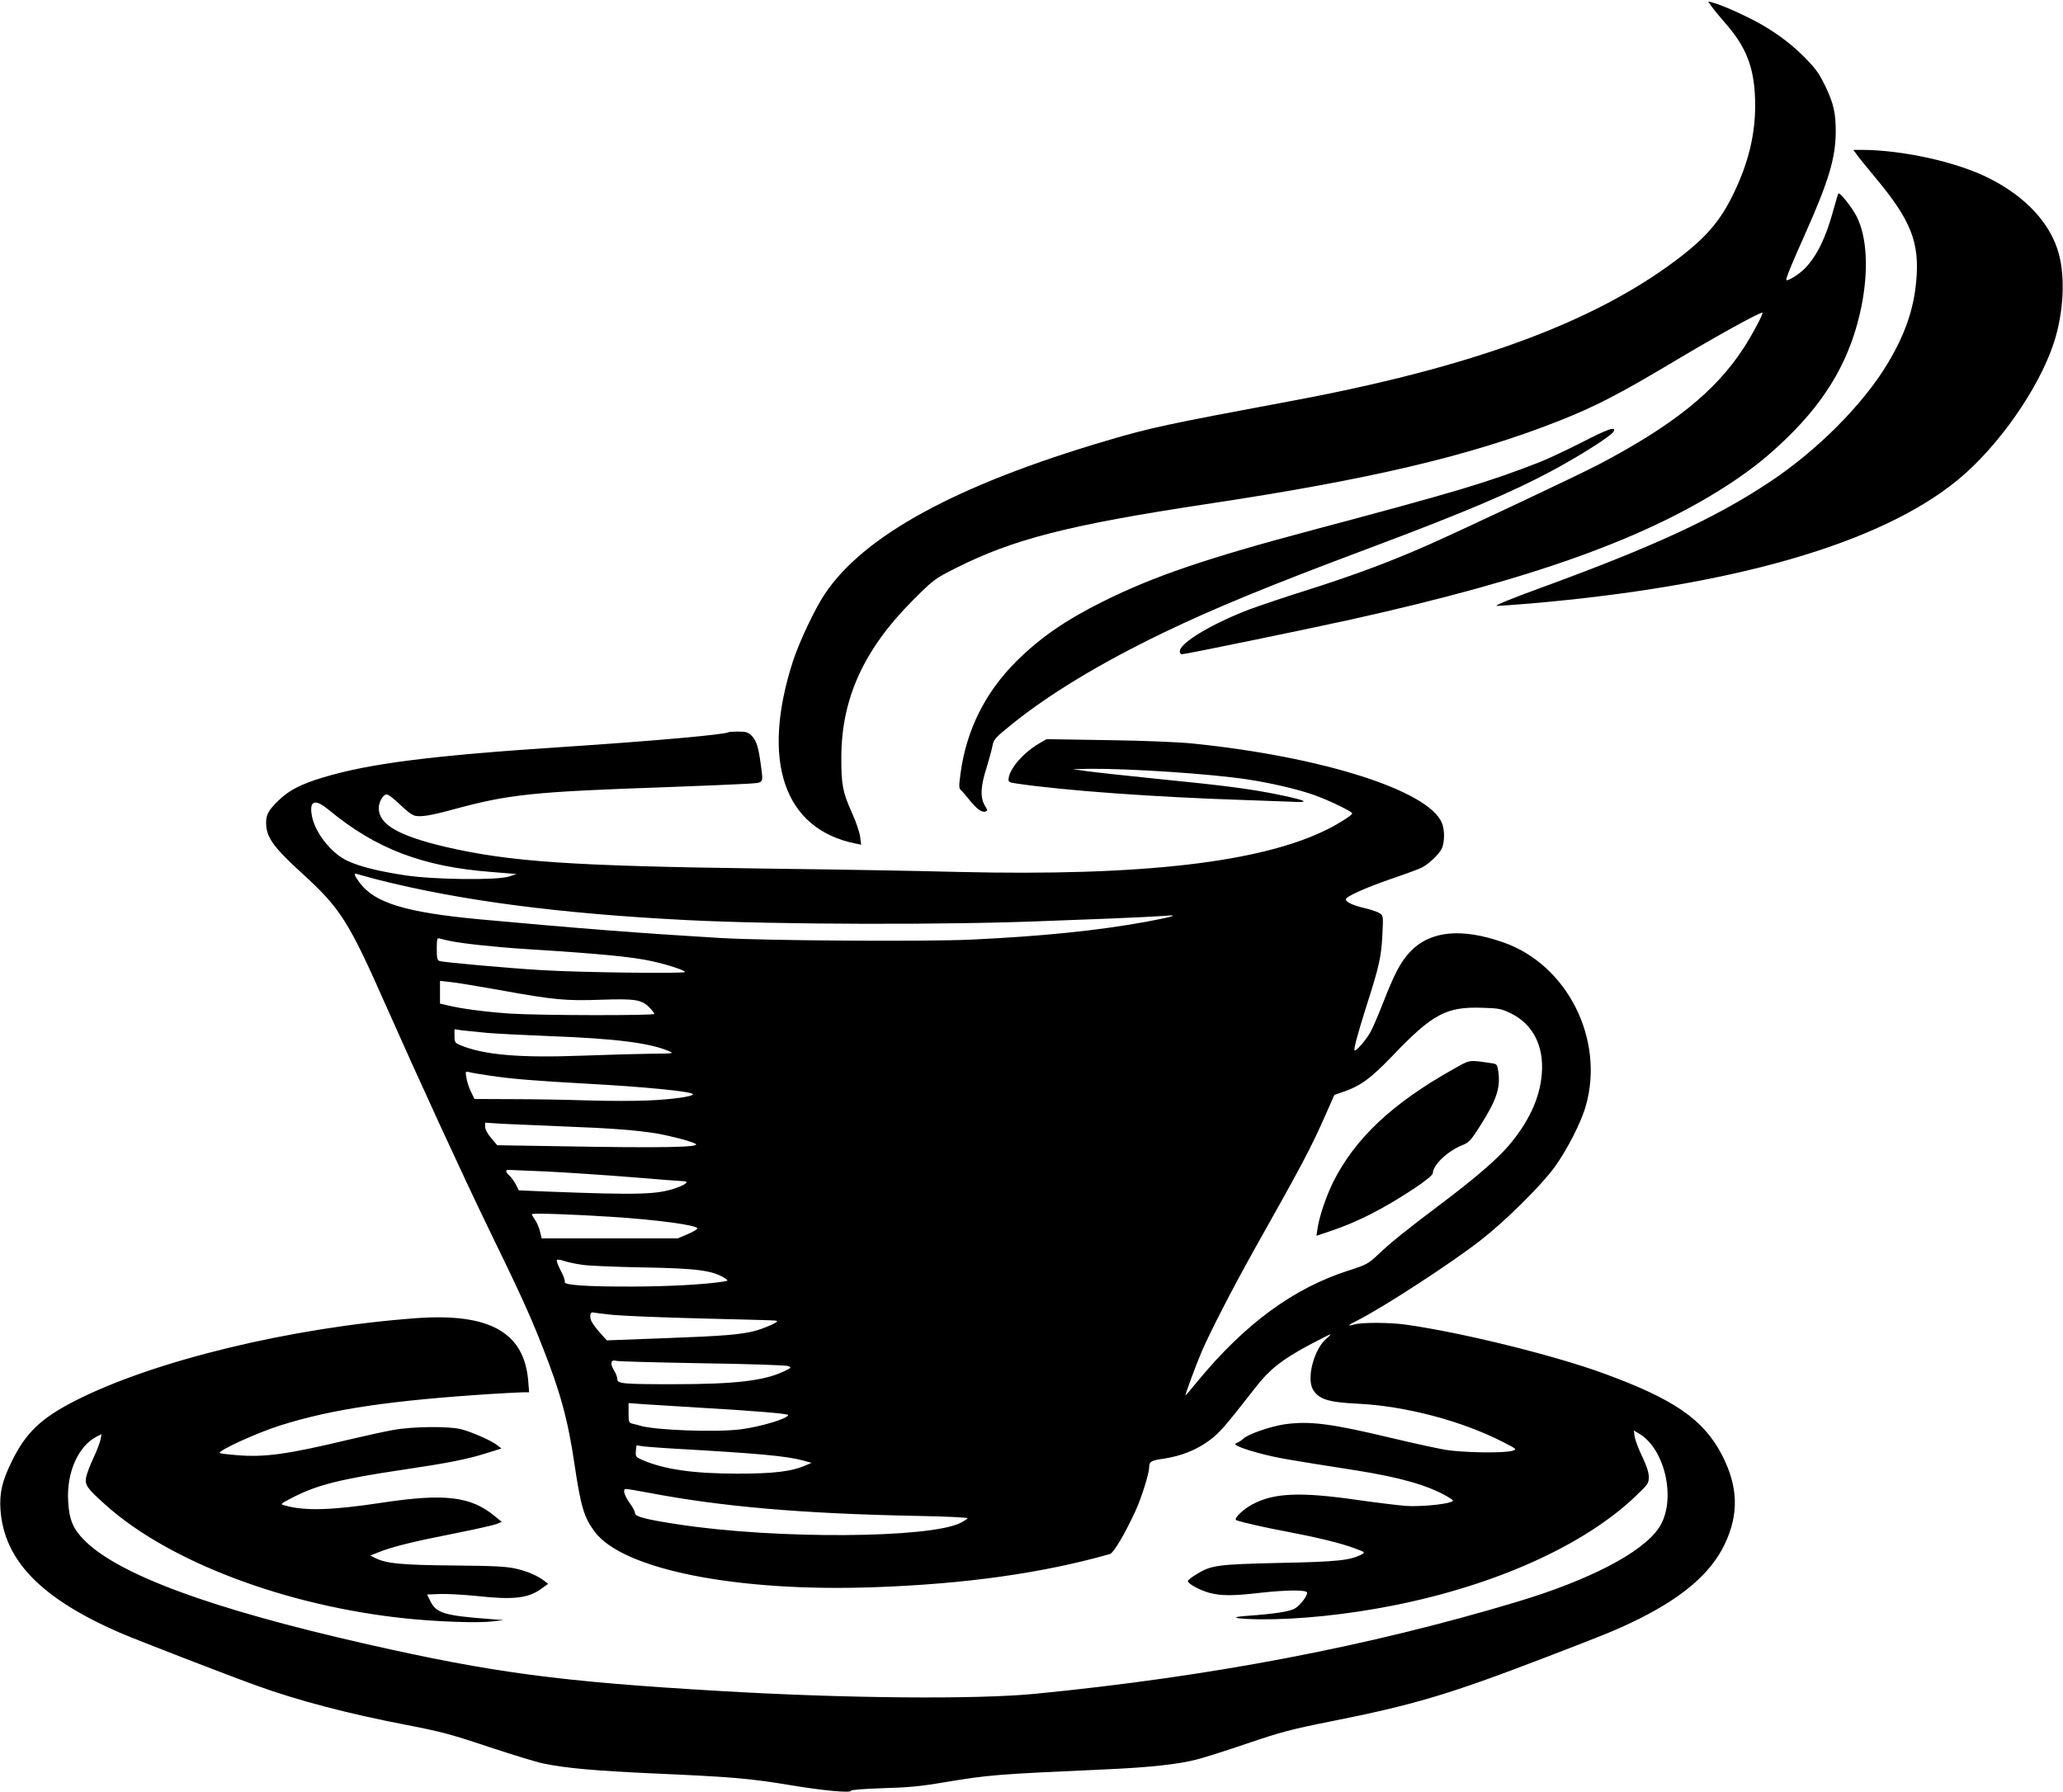
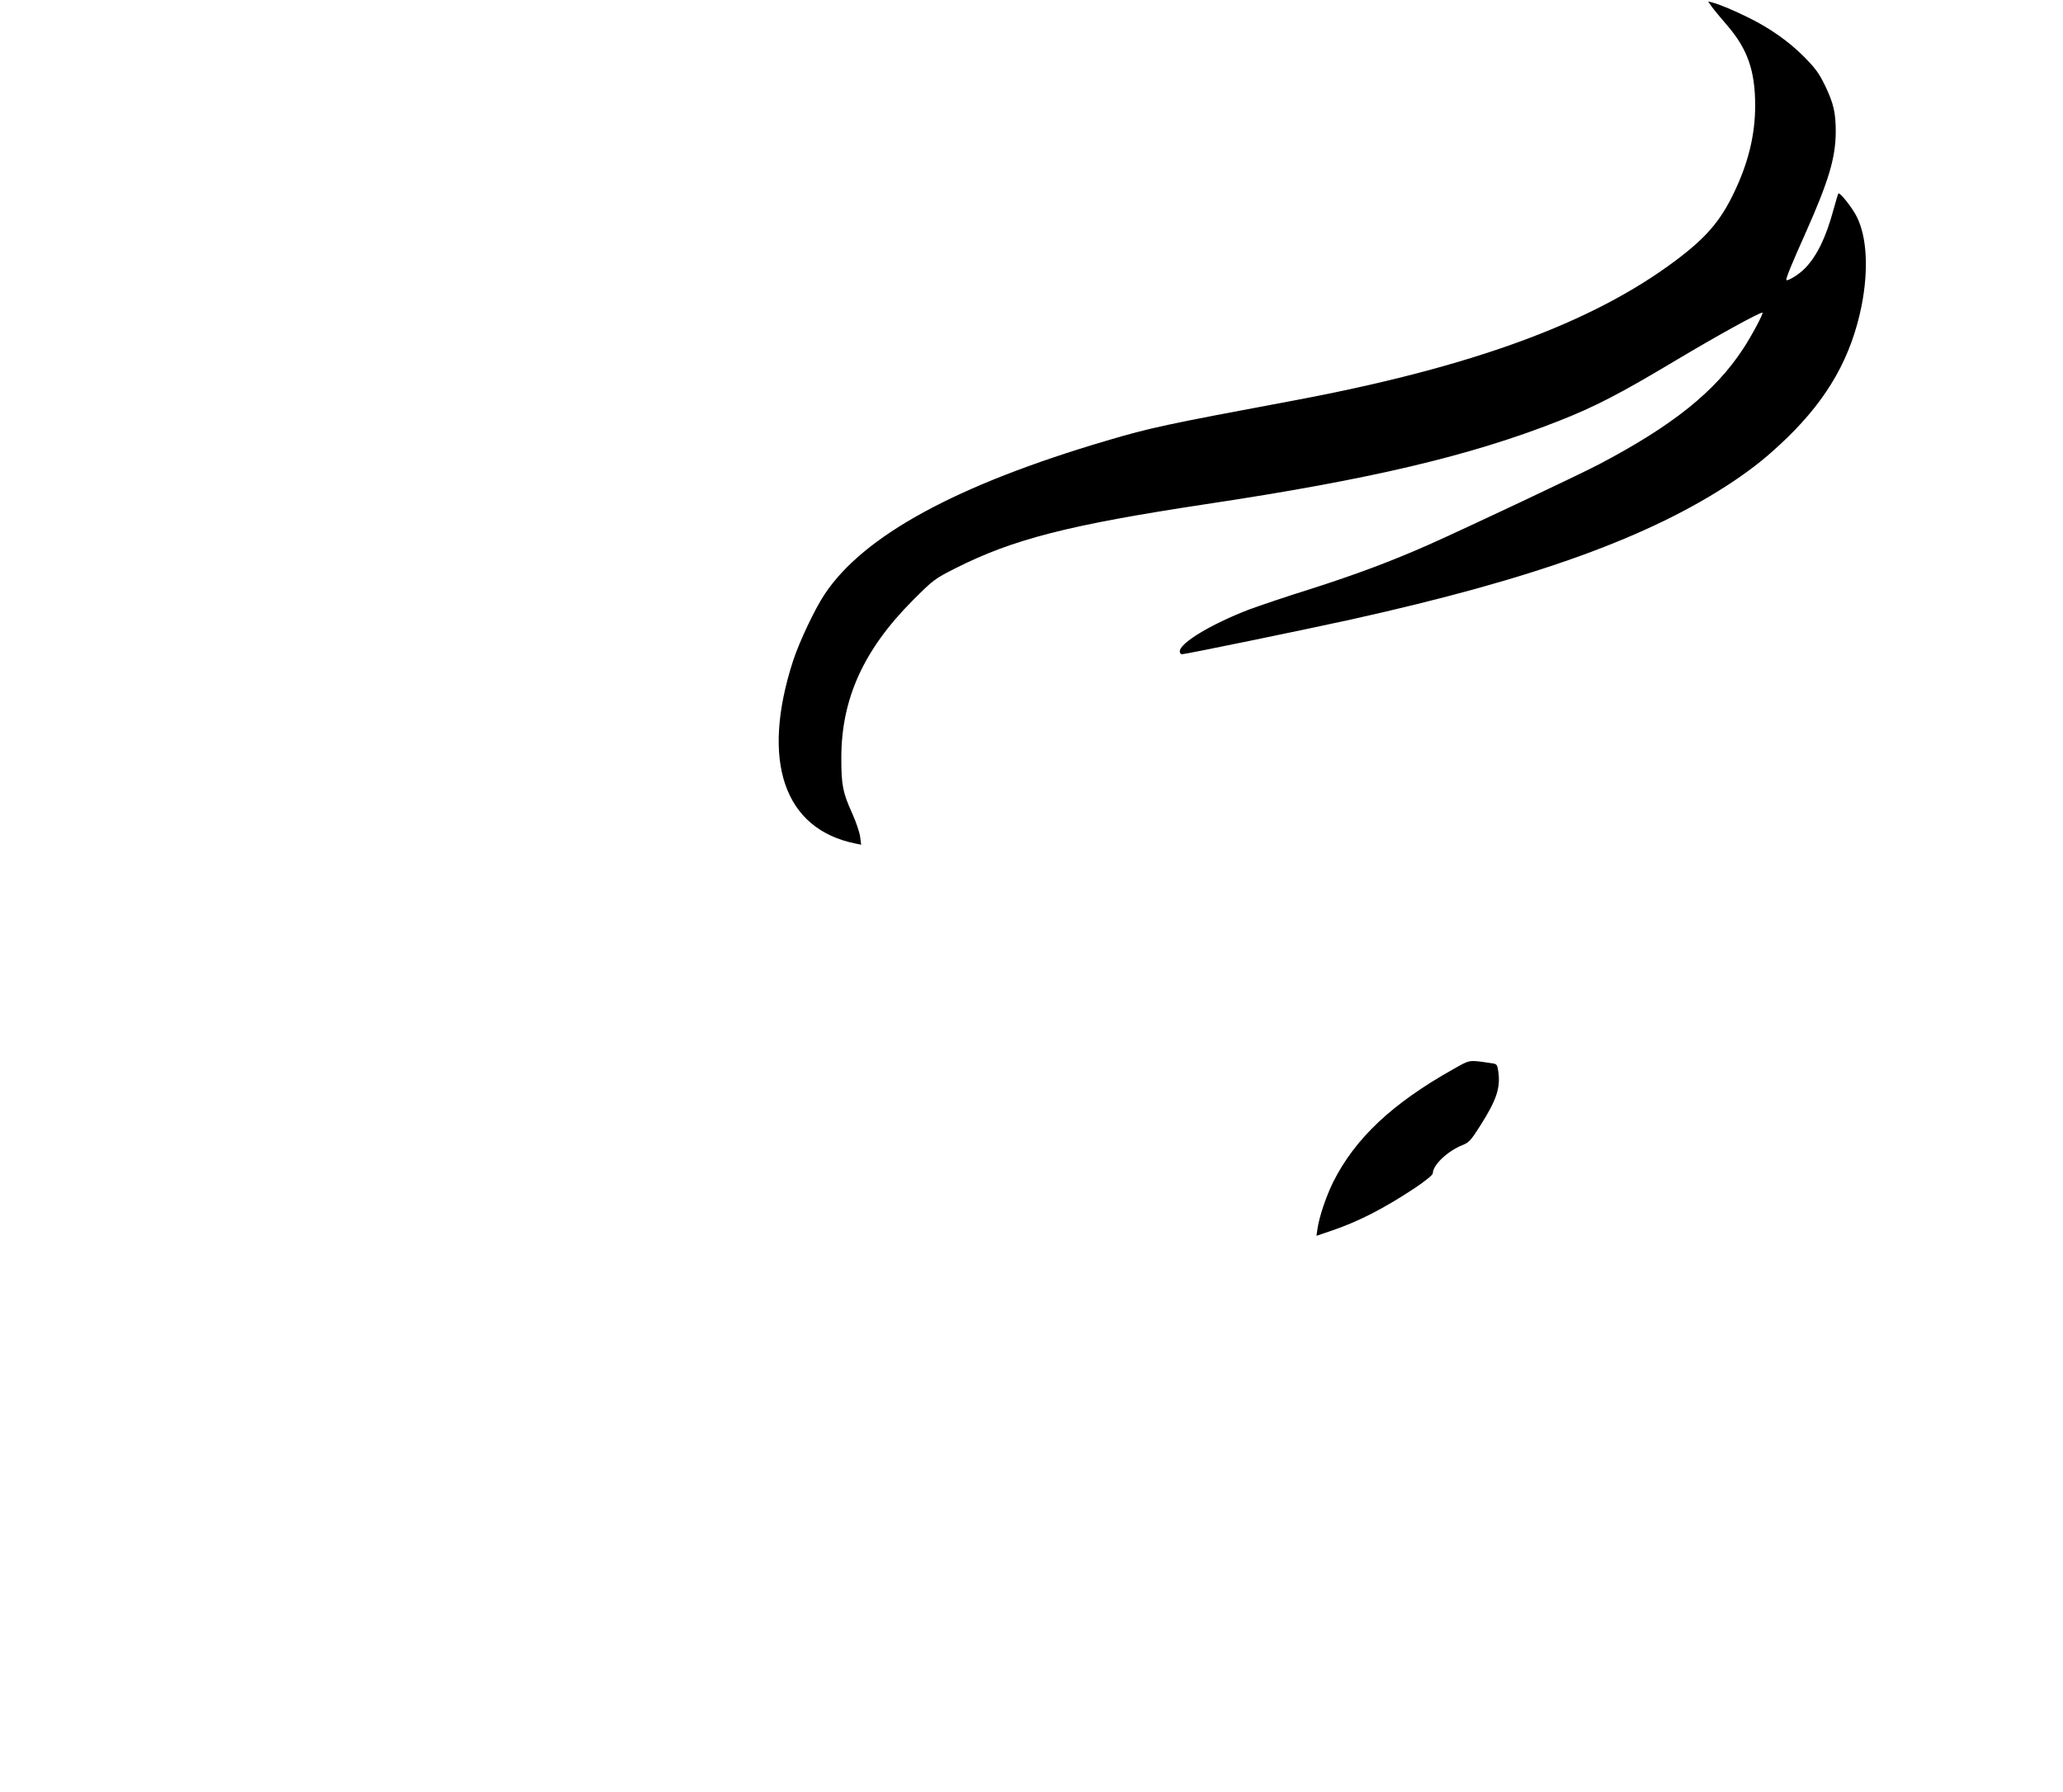
<svg xmlns="http://www.w3.org/2000/svg" version="1.0" width="1280pt" height="1112pt" viewBox="0 0 1280 1112" preserveAspectRatio="xMidYMid meet">
  <g transform="translate(0,1112) scale(0.1,-0.1)" fill="#000000" stroke="none">
-     <path d="M10621 11078 c13 -18 56 -70 95 -115 126 -146 174 -281 174 -497 0 -183 -42 -355 -131 -541 -84 -176 -173 -280 -364 -423 -517 -387 -1263 -660 -2365 -867 -803 -150 -891 -169 -1165 -250 -929 -274 -1507 -589 -1748 -952 -62 -93 -156 -292 -196 -413 -202 -622 -58 -1046 388 -1135 l34 -7 -6 48 c-3 27 -26 95 -51 150 -57 126 -66 172 -66 340 0 367 138 672 445 980 126 126 134 132 260 196 360 182 704 270 1555 399 1025 154 1641 300 2190 516 230 91 377 167 730 378 256 153 514 295 535 295 10 0 -67 -145 -120 -225 -174 -266 -438 -477 -895 -717 -128 -67 -819 -393 -1057 -499 -235 -104 -453 -185 -731 -274 -151 -47 -324 -106 -386 -129 -235 -91 -426 -207 -426 -258 0 -10 6 -18 14 -18 22 0 770 154 1051 216 1139 253 1852 511 2370 857 130 88 216 157 334 271 255 248 397 501 461 817 44 223 34 426 -29 553 -28 57 -106 155 -115 145 -2 -2 -15 -47 -30 -100 -46 -170 -101 -285 -175 -362 -33 -36 -108 -83 -117 -75 -6 6 30 94 120 295 143 322 185 463 186 625 0 117 -13 176 -66 286 -38 78 -59 107 -132 181 -93 93 -207 174 -338 239 -90 45 -185 85 -228 96 l-28 7 23 -33z" />
-     <path d="M11519 10163 c10 -16 63 -80 115 -143 224 -268 278 -405 255 -649 -16 -171 -69 -325 -173 -500 -152 -257 -442 -549 -745 -748 -333 -220 -714 -396 -1406 -649 -195 -71 -298 -114 -278 -114 18 0 112 7 210 15 1257 109 2166 371 2648 765 251 205 506 569 599 855 59 182 71 401 30 550 -50 187 -205 355 -433 469 -199 101 -539 176 -794 176 l-48 0 20 -27z" />
-     <path d="M9805 8370 c-93 -47 -208 -101 -255 -119 -330 -128 -509 -181 -1405 -420 -662 -176 -992 -289 -1304 -445 -231 -115 -391 -226 -536 -371 -193 -193 -309 -426 -345 -693 -11 -79 -11 -94 2 -105 8 -7 31 -34 52 -60 44 -56 80 -82 101 -73 13 5 12 10 -5 38 -29 48 -26 120 11 233 16 53 33 115 37 137 7 39 17 50 117 131 235 190 551 381 940 569 322 155 655 292 1285 528 584 219 883 346 1132 480 176 95 365 215 379 241 19 36 -32 19 -206 -71z" />
-     <path d="M4519 6576 c-15 -14 -458 -54 -1019 -91 -826 -54 -1210 -103 -1500 -191 -131 -40 -204 -77 -266 -136 -73 -69 -87 -98 -82 -165 7 -77 55 -141 226 -296 234 -214 286 -296 512 -807 215 -485 480 -1061 637 -1385 202 -415 260 -542 337 -738 111 -279 161 -462 201 -737 39 -262 59 -327 125 -416 176 -234 879 -374 1730 -344 569 20 1047 87 1466 206 23 6 93 124 158 265 37 79 86 235 86 273 0 36 12 43 91 54 107 16 202 54 281 112 64 47 97 85 288 330 86 111 161 170 323 258 74 39 138 72 142 72 3 0 -7 -12 -24 -26 -79 -66 -127 -250 -83 -320 37 -58 94 -76 276 -85 295 -14 644 -106 900 -237 88 -45 89 -46 60 -55 -49 -16 -310 -12 -416 6 -53 9 -199 41 -325 71 -387 93 -518 109 -674 87 -90 -14 -223 -60 -255 -89 -10 -10 -28 -22 -39 -26 -18 -8 -15 -11 21 -27 23 -10 86 -30 140 -43 93 -24 152 -34 579 -101 272 -43 446 -93 563 -161 43 -25 44 -28 24 -35 -46 -17 -200 -30 -282 -24 -47 4 -182 20 -300 37 -354 51 -518 44 -652 -29 -59 -32 -117 -90 -97 -97 38 -14 189 -48 314 -71 184 -35 334 -71 419 -103 67 -25 68 -25 43 -39 -70 -36 -148 -45 -507 -52 -389 -9 -426 -14 -519 -72 -28 -17 -51 -35 -51 -40 0 -17 75 -58 135 -74 74 -19 144 -19 310 0 170 19 295 20 295 1 0 -23 -44 -79 -76 -98 -33 -19 -125 -33 -289 -45 -127 -8 -87 -20 75 -22 237 -2 538 29 820 85 635 125 1184 372 1504 675 81 77 86 83 86 123 0 29 -13 69 -40 125 -22 45 -43 101 -47 123 l-6 41 32 -19 c167 -98 235 -424 122 -588 -105 -153 -431 -322 -877 -456 -921 -277 -1898 -464 -2989 -571 -365 -36 -1178 -29 -1955 17 -995 58 -1408 113 -2190 290 -971 220 -1552 434 -1762 651 -65 67 -89 124 -95 236 -11 178 62 343 177 402 l30 15 -6 -32 c-3 -18 -23 -71 -45 -117 -21 -46 -42 -100 -45 -122 -8 -45 8 -67 120 -167 393 -354 1122 -629 1867 -706 193 -20 448 -29 534 -18 l70 8 -90 7 c-277 21 -328 36 -365 111 l-20 41 77 3 c43 2 150 -4 238 -13 220 -24 314 -13 394 46 l42 30 -23 18 c-43 33 -107 61 -180 77 -57 13 -142 17 -388 19 -321 3 -417 12 -485 48 l-27 14 53 21 c81 33 220 67 470 116 125 25 241 51 259 58 l33 14 -44 36 c-148 122 -310 141 -690 84 -321 -49 -488 -54 -613 -18 -29 8 -27 9 50 49 151 78 298 115 689 173 270 40 398 65 513 102 l93 29 -25 20 c-36 29 -162 84 -226 100 -77 19 -301 17 -420 -5 -52 -9 -178 -37 -280 -61 -380 -91 -520 -110 -693 -95 -54 4 -101 10 -103 13 -14 14 229 125 374 171 323 102 683 155 1317 196 88 5 175 10 194 10 l34 0 -6 74 c-26 299 -241 418 -692 386 -779 -57 -1639 -266 -2125 -516 -206 -106 -299 -195 -385 -369 -62 -125 -79 -199 -72 -305 23 -316 255 -553 752 -767 93 -40 679 -267 839 -324 257 -93 571 -175 931 -244 207 -40 276 -58 505 -135 146 -48 300 -96 343 -104 138 -29 323 -45 671 -61 502 -22 607 -31 871 -75 194 -32 365 -48 365 -33 0 6 79 12 198 16 153 4 237 12 377 36 285 47 316 50 1010 81 271 12 449 32 560 61 44 11 186 56 315 100 202 69 274 88 510 135 522 104 736 167 1340 399 380 146 445 172 584 241 273 137 441 283 526 459 91 189 85 362 -18 560 -115 218 -297 343 -732 502 -311 114 -895 257 -1230 303 -101 14 -272 14 -317 1 -47 -14 -41 -5 20 25 161 82 577 352 762 496 151 117 372 335 459 453 78 107 167 280 196 385 116 412 -116 872 -510 1011 -264 93 -459 73 -583 -60 -59 -64 -94 -131 -168 -320 -28 -72 -62 -151 -76 -176 -26 -47 -90 -121 -98 -114 -7 8 15 90 70 266 82 254 95 314 102 449 6 120 6 122 -18 137 -13 9 -55 23 -94 32 -69 16 -115 37 -115 54 0 17 120 71 279 126 91 31 178 63 193 71 46 24 110 86 125 121 17 42 17 115 -1 157 -84 201 -743 410 -1546 492 -93 9 -304 18 -531 21 l-376 6 -46 -27 c-98 -58 -180 -152 -189 -216 -3 -22 1 -25 47 -32 296 -44 861 -85 1425 -103 96 -3 220 -8 275 -10 126 -7 110 5 -55 40 -181 38 -350 60 -754 100 -197 20 -399 42 -450 49 l-91 13 105 2 c250 2 737 -30 975 -65 142 -21 314 -61 414 -96 94 -33 241 -104 241 -116 0 -10 -81 -62 -149 -96 -411 -208 -1154 -294 -2296 -267 -253 7 -797 16 -1210 21 -1194 16 -1573 42 -1973 135 -291 69 -412 139 -412 240 0 38 27 85 49 85 11 0 48 -29 83 -63 42 -41 75 -66 96 -70 37 -7 99 3 231 39 349 95 490 110 1321 139 223 8 449 18 503 21 111 8 103 -3 87 122 -14 106 -27 146 -56 176 -23 22 -35 26 -84 26 -31 0 -59 -2 -61 -4z m-2479 -482 c291 -241 581 -352 1006 -385 l159 -13 -45 -15 c-75 -25 -467 -20 -646 7 -170 26 -276 53 -354 88 -107 48 -213 185 -227 294 -12 84 25 92 107 24z m308 -434 c509 -129 1125 -210 1917 -250 553 -28 1620 -31 2235 -5 74 3 252 10 395 15 143 6 289 13 325 16 106 10 64 -4 -107 -36 -304 -55 -640 -90 -1088 -111 -282 -13 -1267 -7 -1555 10 -487 29 -876 59 -1495 116 -459 43 -652 102 -745 229 -33 45 -38 61 -14 52 9 -3 68 -19 132 -36z m443 -379 c73 -16 287 -39 479 -51 448 -28 658 -48 780 -76 99 -22 200 -56 200 -66 0 -11 -663 -3 -895 12 -201 12 -603 48 -627 56 -15 4 -18 17 -18 75 0 62 2 70 18 65 9 -3 38 -10 63 -15z m309 -305 c335 -61 411 -68 630 -60 210 7 251 1 299 -48 17 -17 31 -35 31 -40 0 -11 -715 -10 -895 2 -149 10 -311 31 -392 52 l-43 10 0 71 0 70 63 -7 c34 -3 172 -26 307 -50z m6275 -145 c137 -67 206 -204 191 -377 -12 -149 -81 -297 -205 -443 -70 -83 -214 -207 -415 -358 -228 -172 -314 -241 -396 -319 -61 -57 -72 -63 -181 -98 -344 -110 -644 -330 -943 -693 -37 -46 -69 -83 -71 -83 -4 0 67 194 100 270 52 122 198 405 331 642 292 519 349 626 440 833 l53 120 60 21 c104 36 167 83 298 219 251 263 336 309 561 301 102 -3 118 -6 177 -35z m-6351 -121 c61 -5 237 -14 391 -20 401 -15 618 -42 735 -93 34 -15 29 -15 -105 -16 -77 -1 -270 -6 -428 -12 -392 -15 -614 4 -761 65 -33 14 -36 18 -36 57 l0 42 46 -7 c26 -3 96 -10 158 -16z m14 -265 c141 -21 281 -32 602 -50 368 -20 660 -49 660 -66 0 -13 -129 -32 -275 -38 -82 -4 -251 -4 -375 0 -124 4 -333 8 -466 8 l-240 1 -22 45 c-12 25 -25 64 -28 86 -7 42 -7 42 20 35 15 -4 71 -13 124 -21z m452 -315 c299 -11 466 -24 590 -45 89 -16 207 -47 235 -63 41 -22 -206 -27 -856 -15 l-374 6 -37 44 c-23 26 -38 55 -38 70 l0 26 108 -7 c59 -3 226 -10 372 -16z m-97 -280 c122 -6 358 -22 523 -35 166 -14 311 -25 323 -25 37 0 23 -17 -33 -38 -120 -46 -231 -49 -824 -26 l-163 7 -18 36 c-11 20 -28 45 -40 55 -25 23 -27 36 -5 36 8 0 115 -5 237 -10z m397 -281 c288 -18 543 -53 537 -73 -2 -6 -30 -22 -63 -36 l-59 -25 -422 0 -422 0 -11 44 c-6 25 -20 57 -31 72 -10 15 -19 30 -19 34 0 8 238 0 490 -16z m-179 -298 c41 -6 206 -13 368 -16 353 -6 447 -19 524 -71 17 -11 14 -13 -20 -18 -123 -18 -329 -29 -553 -30 -294 -1 -434 9 -426 29 3 8 -8 39 -25 70 -16 31 -27 60 -24 65 3 5 22 3 44 -5 21 -7 72 -18 112 -24z m194 -311 c61 -6 306 -16 545 -22 515 -13 470 -11 470 -19 0 -8 -83 -44 -135 -58 -89 -23 -196 -32 -550 -45 l-370 -14 -42 47 c-23 25 -47 58 -54 73 -13 31 -6 60 13 53 7 -2 63 -9 123 -15z m550 -300 c281 -4 521 -12 534 -17 23 -9 23 -10 -20 -31 -126 -61 -305 -82 -694 -82 -316 0 -345 3 -345 33 0 11 -9 35 -21 54 -25 41 -19 68 14 58 12 -4 252 -10 532 -15z m-25 -275 c350 -20 560 -38 560 -46 0 -22 -170 -73 -294 -89 -156 -20 -538 -5 -626 23 -8 3 -27 8 -42 11 -27 6 -28 9 -28 68 l0 61 93 -7 c50 -3 202 -13 337 -21z m-145 -255 c526 -30 692 -45 800 -74 l50 -14 -35 -15 c-89 -39 -198 -52 -425 -52 -272 0 -452 26 -588 84 -41 18 -44 22 -42 53 2 18 3 35 4 37 0 2 11 1 24 -2 12 -3 108 -11 212 -17z m-158 -274 c451 -86 948 -129 1650 -143 183 -3 330 -10 327 -15 -3 -4 -22 -17 -43 -28 -191 -97 -1144 -103 -1752 -10 -198 30 -269 48 -269 69 0 10 -13 36 -30 59 -37 52 -49 92 -26 92 9 0 73 -11 143 -24z" />
+     <path d="M10621 11078 c13 -18 56 -70 95 -115 126 -146 174 -281 174 -497 0 -183 -42 -355 -131 -541 -84 -176 -173 -280 -364 -423 -517 -387 -1263 -660 -2365 -867 -803 -150 -891 -169 -1165 -250 -929 -274 -1507 -589 -1748 -952 -62 -93 -156 -292 -196 -413 -202 -622 -58 -1046 388 -1135 l34 -7 -6 48 c-3 27 -26 95 -51 150 -57 126 -66 172 -66 340 0 367 138 672 445 980 126 126 134 132 260 196 360 182 704 270 1555 399 1025 154 1641 300 2190 516 230 91 377 167 730 378 256 153 514 295 535 295 10 0 -67 -145 -120 -225 -174 -266 -438 -477 -895 -717 -128 -67 -819 -393 -1057 -499 -235 -104 -453 -185 -731 -274 -151 -47 -324 -106 -386 -129 -235 -91 -426 -207 -426 -258 0 -10 6 -18 14 -18 22 0 770 154 1051 216 1139 253 1852 511 2370 857 130 88 216 157 334 271 255 248 397 501 461 817 44 223 34 426 -29 553 -28 57 -106 155 -115 145 -2 -2 -15 -47 -30 -100 -46 -170 -101 -285 -175 -362 -33 -36 -108 -83 -117 -75 -6 6 30 94 120 295 143 322 185 463 186 625 0 117 -13 176 -66 286 -38 78 -59 107 -132 181 -93 93 -207 174 -338 239 -90 45 -185 85 -228 96 l-28 7 23 -33" />
    <path d="M9015 4484 c-377 -212 -607 -428 -743 -699 -43 -87 -86 -213 -97 -287 l-7 -47 83 28 c176 59 333 140 527 268 68 46 112 82 112 92 0 52 94 140 187 176 37 15 51 30 107 119 102 160 127 236 112 339 -7 43 -8 45 -49 50 -136 20 -124 22 -232 -39z" />
  </g>
</svg>